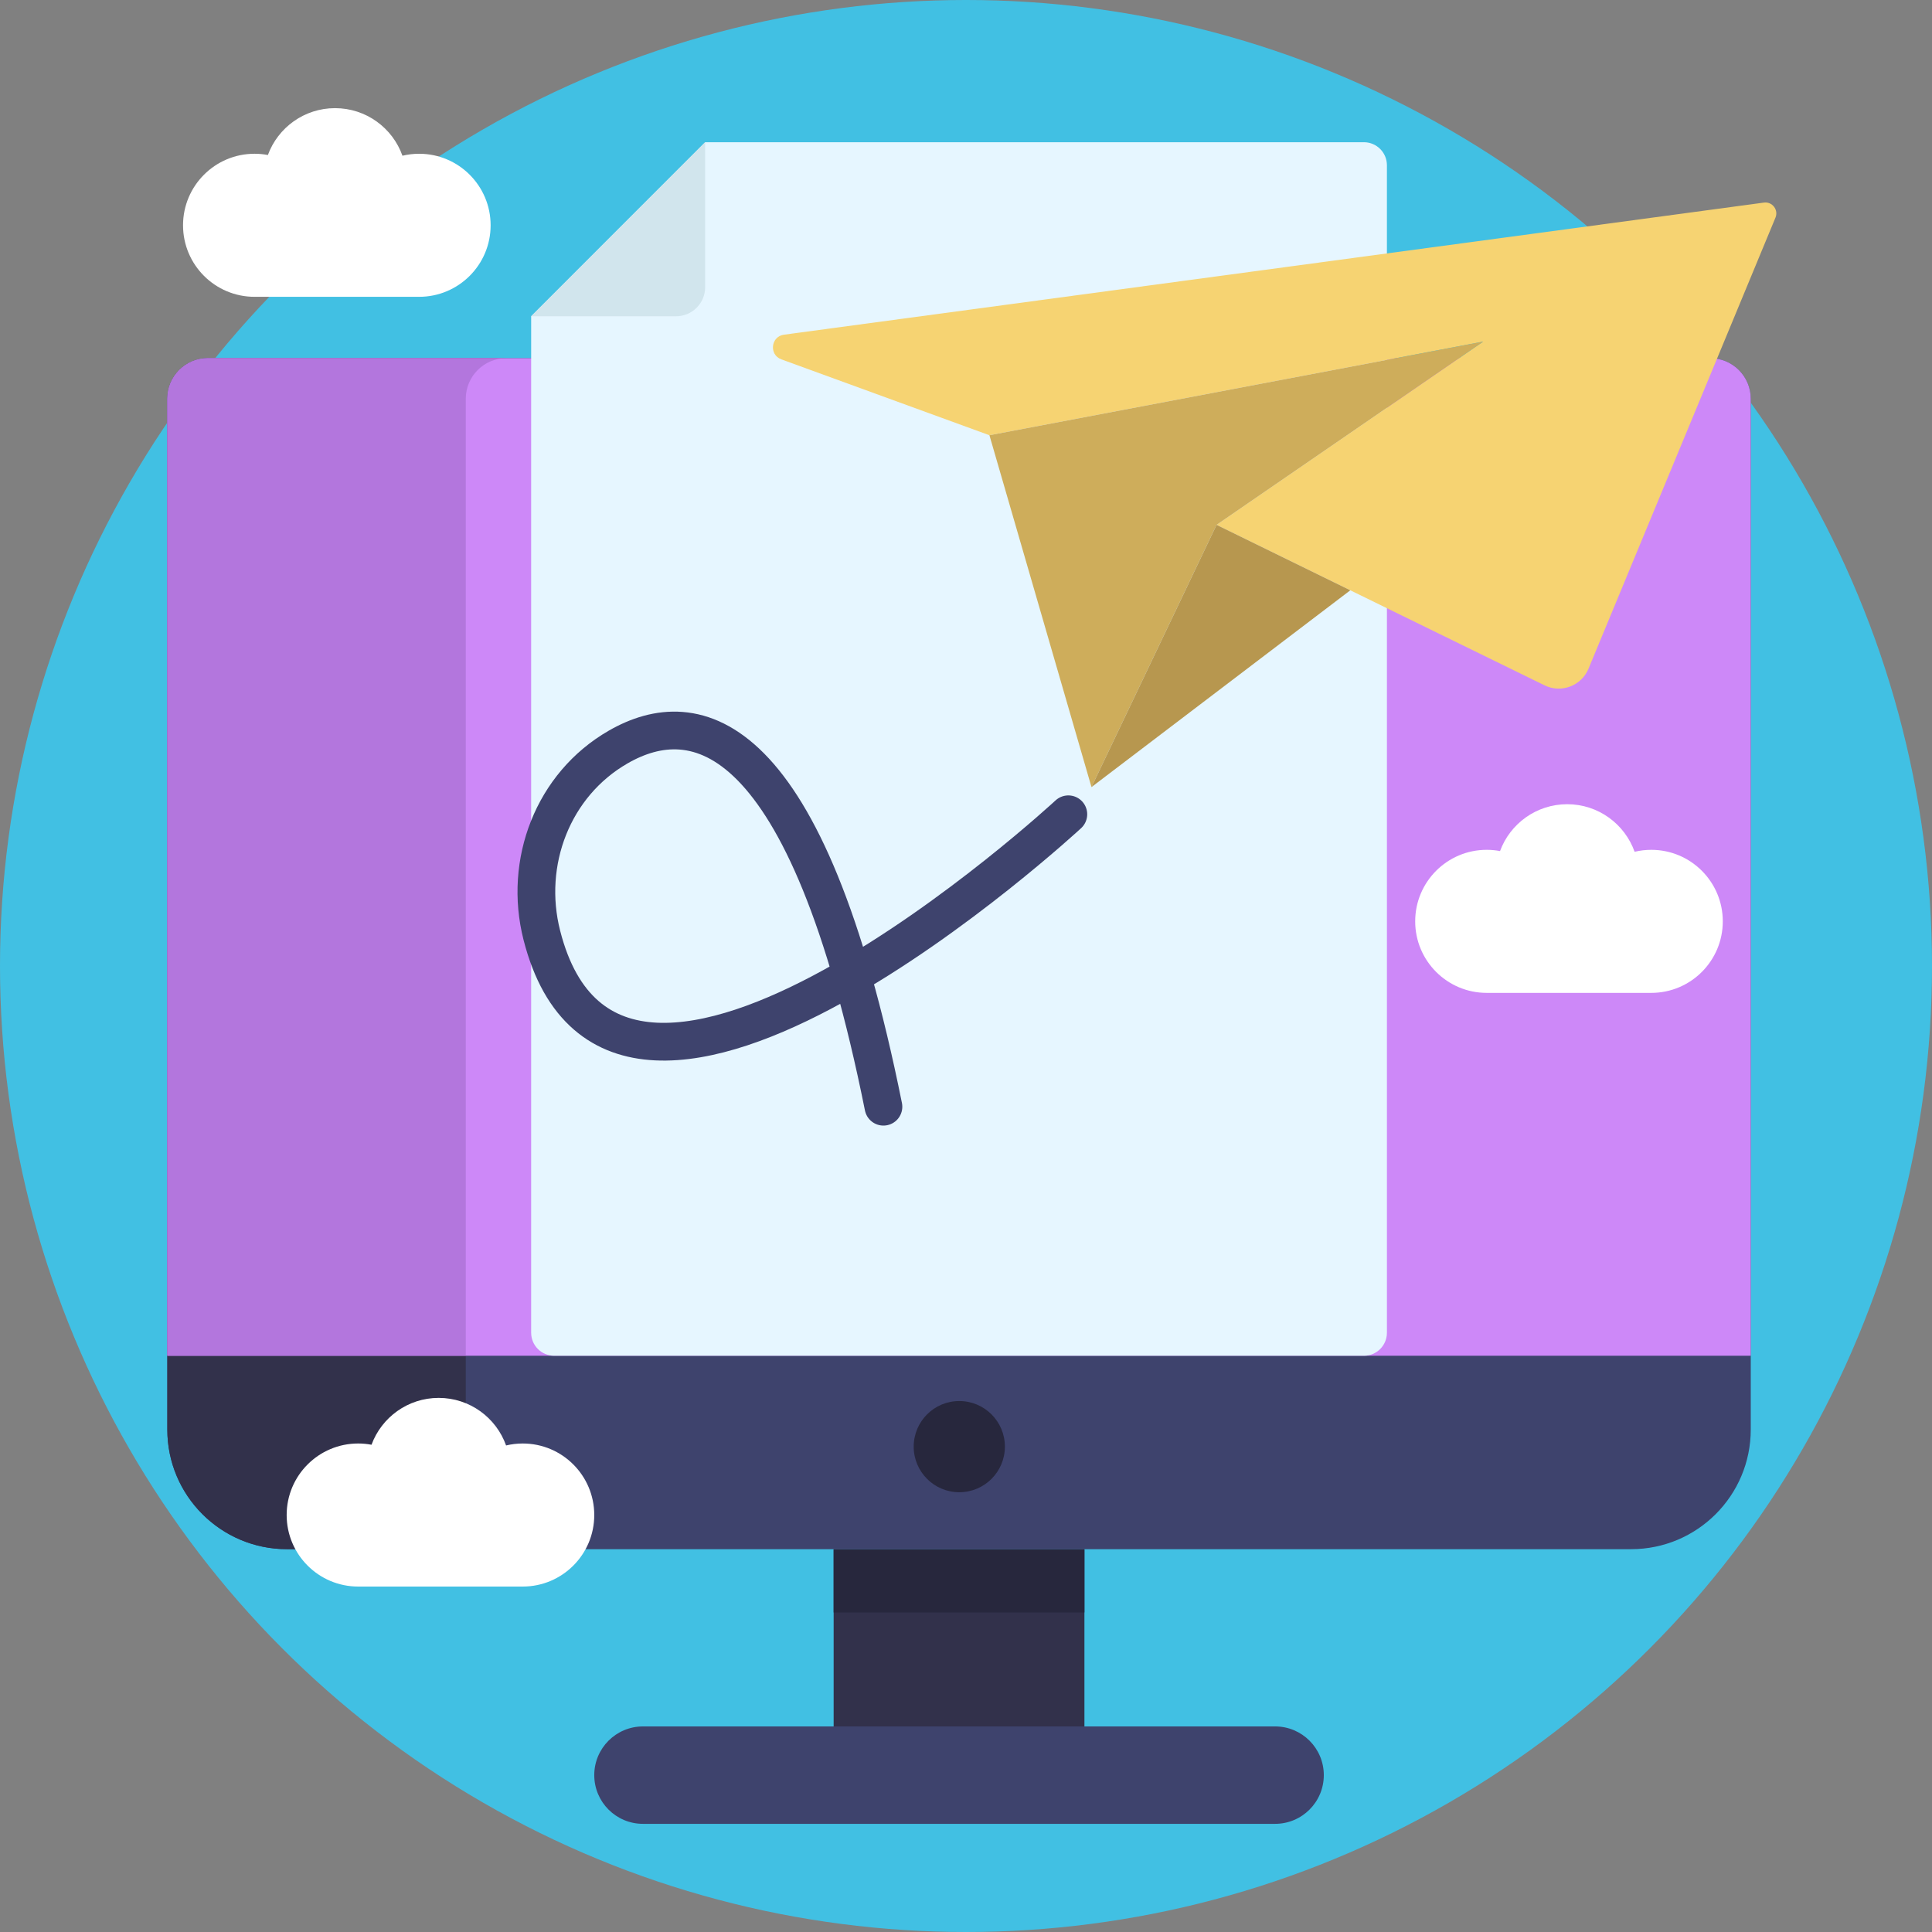
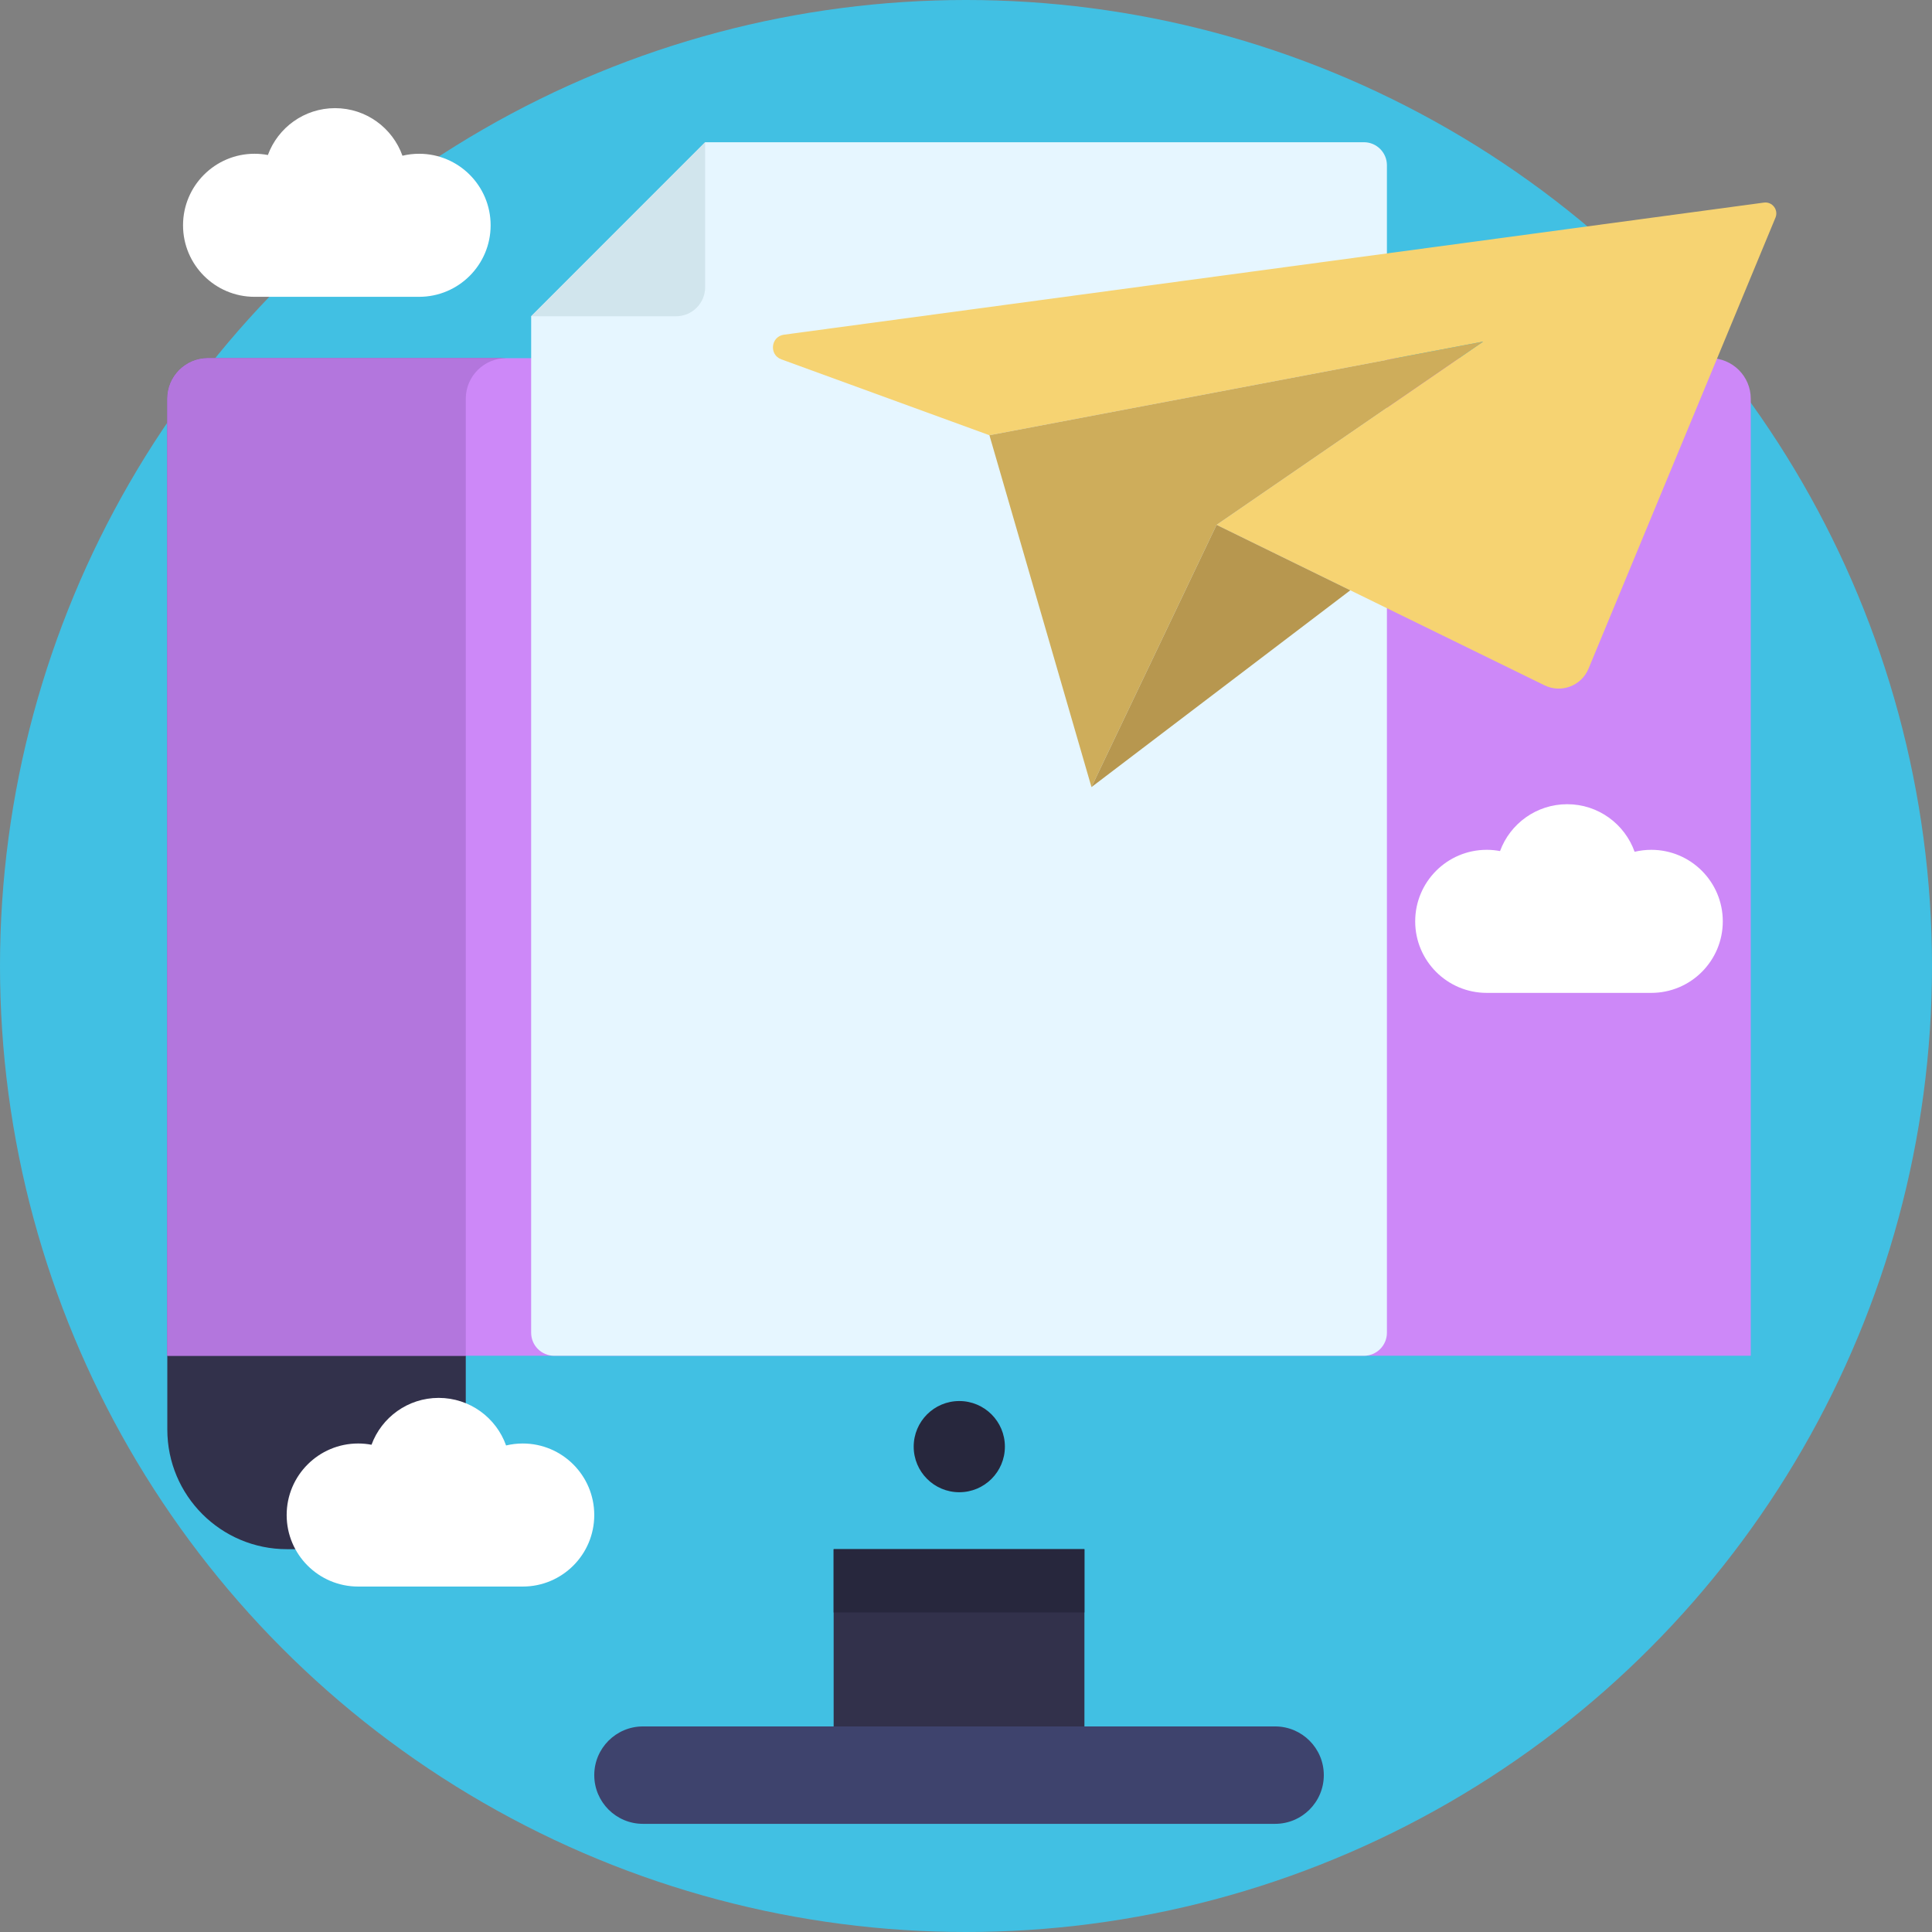
<svg xmlns="http://www.w3.org/2000/svg" version="1.1" x="0px" y="0px" viewBox="0 0 512 512" style="enable-background:new 0 0 512 512;" xml:space="preserve">
  <rect x="0" y="0" width="512" height="512" fill="#808080" stroke="none" />
  <g id="BULINE">
    <circle id="XMLID_3096_" style="fill:#41C0E3;" cx="256" cy="256" r="256" />
  </g>
  <g id="Icons">
    <g id="XMLID_1703_">
      <g id="XMLID_1717_">
        <rect id="XMLID_1725_" x="220.924" y="410.55" style="fill:#32314B;" width="66.46" height="46.972" />
        <rect id="XMLID_1724_" x="220.924" y="410.55" style="fill:#27273D;" width="66.46" height="16.763" />
-         <path id="XMLID_1723_" style="fill:#3E436D;" d="M463.97,105.68v273.156c0,17.521-14.204,31.714-31.714,31.714H76.052     c-17.51,0-31.714-14.193-31.714-31.714V105.68c0-5.943,4.822-10.765,10.754-10.765h398.122     C459.147,94.915,463.97,99.737,463.97,105.68z" />
        <path id="XMLID_1722_" style="fill:#32314B;" d="M155.148,410.55H76.055c-17.51,0-31.714-14.193-31.714-31.714V105.68     c0-5.943,4.822-10.765,10.754-10.765h79.093c-5.932,0-10.754,4.822-10.754,10.765v273.156     C123.434,396.357,137.638,410.55,155.148,410.55z" />
        <path id="XMLID_1721_" style="fill:#3E436D;" d="M337.916,483.337H170.393c-7.129,0-12.907-5.779-12.907-12.908l0,0     c0-7.129,5.779-12.908,12.907-12.908h167.523c7.129,0,12.907,5.779,12.907,12.908l0,0     C350.823,477.558,345.044,483.337,337.916,483.337z" />
        <circle id="XMLID_1720_" style="fill:#27273D;" cx="254.223" cy="383.373" r="12.084" />
        <path id="XMLID_1719_" style="fill:#CD88F8;" d="M463.972,105.68v253.613H44.341V105.68c0-5.943,4.822-10.765,10.754-10.765     h398.122C459.15,94.915,463.972,99.737,463.972,105.68z" />
        <path id="XMLID_1718_" style="fill:#B376DD;" d="M134.188,94.915c-5.932,0-10.754,4.822-10.754,10.765v253.613H44.341V105.68     c0-5.943,4.822-10.765,10.754-10.765H134.188z" />
      </g>
      <g id="XMLID_1714_">
        <path id="XMLID_1716_" style="fill:#E6F6FF;" d="M367.549,43.796v309.392c0,3.372-2.733,6.105-6.105,6.105H146.867     c-3.372,0-6.105-2.733-6.105-6.105V83.812l46.113-46.121h174.57C364.816,37.69,367.549,40.424,367.549,43.796z" />
        <path id="XMLID_1715_" style="fill:#D1E5ED;" d="M186.874,37.69v38.411c0,4.26-3.45,7.711-7.711,7.711h-38.402L186.874,37.69z" />
      </g>
      <g id="XMLID_1709_">
        <path id="XMLID_1712_" style="fill:#F6D372;" d="M207.065,95.233l55.144,20.109l130.855-24.813l-70.662,48.562l86.915,42.527     c4.429,2.167,9.768,0.149,11.656-4.406L470.52,57.673c0.856-2.066-0.849-4.282-3.065-3.983L207.773,88.694     C204.267,89.167,203.742,94.021,207.065,95.233z" />
        <polygon id="XMLID_1711_" style="fill:#CEAD5B;" points="262.21,115.342 289.253,208.589 322.403,139.09 393.065,90.528    " />
        <polygon id="XMLID_1710_" style="fill:#B7974F;" points="289.253,208.589 357.847,156.433 322.403,139.09    " />
      </g>
-       <path id="XMLID_1708_" style="fill:none;stroke:#3E436D;stroke-width:10;stroke-linecap:round;stroke-miterlimit:10;" d="    M283.122,215.792c0,0-119.496,110.697-139.528,32.064c-4.927-19.342,2.937-39.94,20.238-49.892    c20.36-11.712,49.889-6.072,70.289,95.328" />
      <path id="XMLID_1706_" style="fill:#FFFFFF;" d="M437.6,225.211c-1.519,0-2.995,0.184-4.411,0.521    c-2.612-7.346-9.622-12.607-17.864-12.607c-8.172,0-15.135,5.171-17.799,12.418c-1.144-0.215-2.322-0.333-3.528-0.333    c-10.47,0-18.957,8.488-18.957,18.957c0,10.47,8.488,18.957,18.957,18.957H437.6c10.47,0,18.957-8.487,18.957-18.957    C456.558,233.699,448.07,225.211,437.6,225.211z" />
      <path id="XMLID_1705_" style="fill:#FFFFFF;" d="M111.066,40.748c-1.519,0-2.995,0.184-4.411,0.521    c-2.612-7.346-9.622-12.607-17.864-12.607c-8.172,0-15.135,5.171-17.799,12.418c-1.144-0.215-2.322-0.333-3.528-0.333    c-10.47,0-18.957,8.488-18.957,18.957c0,10.47,8.488,18.957,18.957,18.957h43.602c10.47,0,18.957-8.487,18.957-18.957    C130.023,49.236,121.536,40.748,111.066,40.748z" />
      <path id="XMLID_1704_" style="fill:#FFFFFF;" d="M138.528,382.542c-1.519,0-2.995,0.184-4.411,0.521    c-2.612-7.346-9.622-12.607-17.864-12.607c-8.172,0-15.135,5.171-17.799,12.418c-1.144-0.215-2.322-0.333-3.528-0.333    c-10.47,0-18.957,8.488-18.957,18.957c0,10.47,8.488,18.957,18.957,18.957h43.602c10.47,0,18.957-8.487,18.957-18.957    C157.485,391.029,148.998,382.542,138.528,382.542z" />
    </g>
  </g>
</svg>